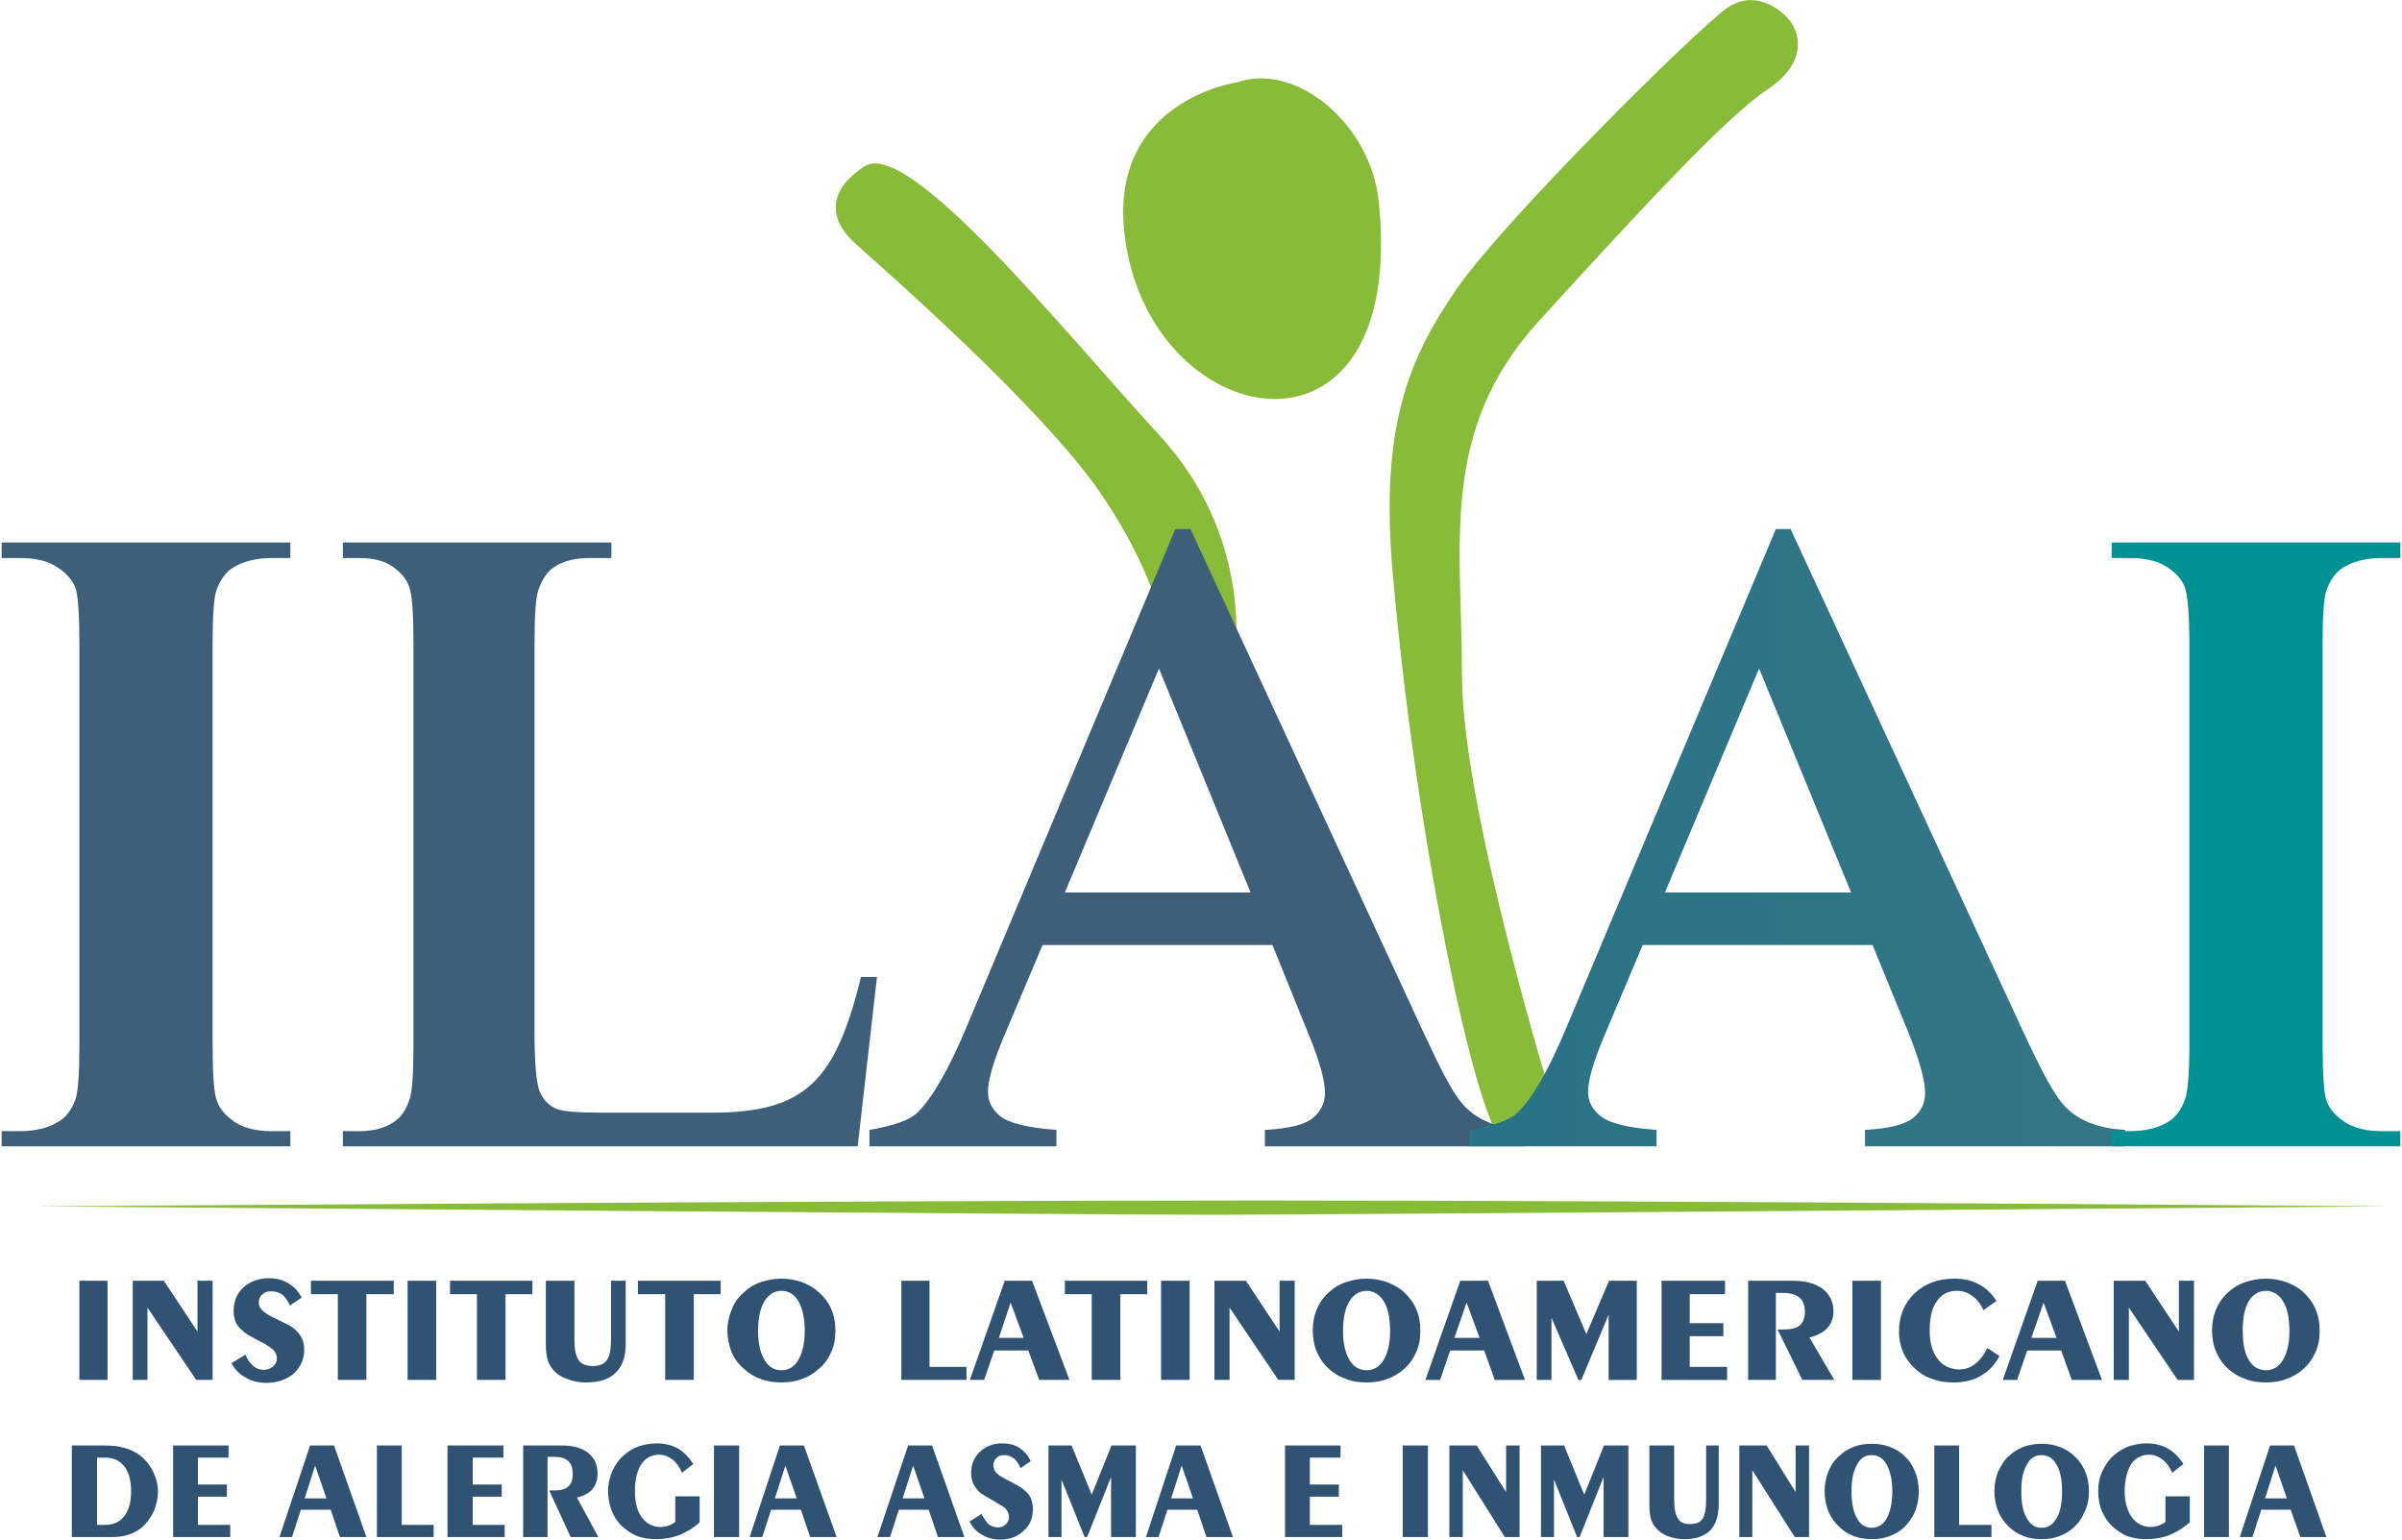
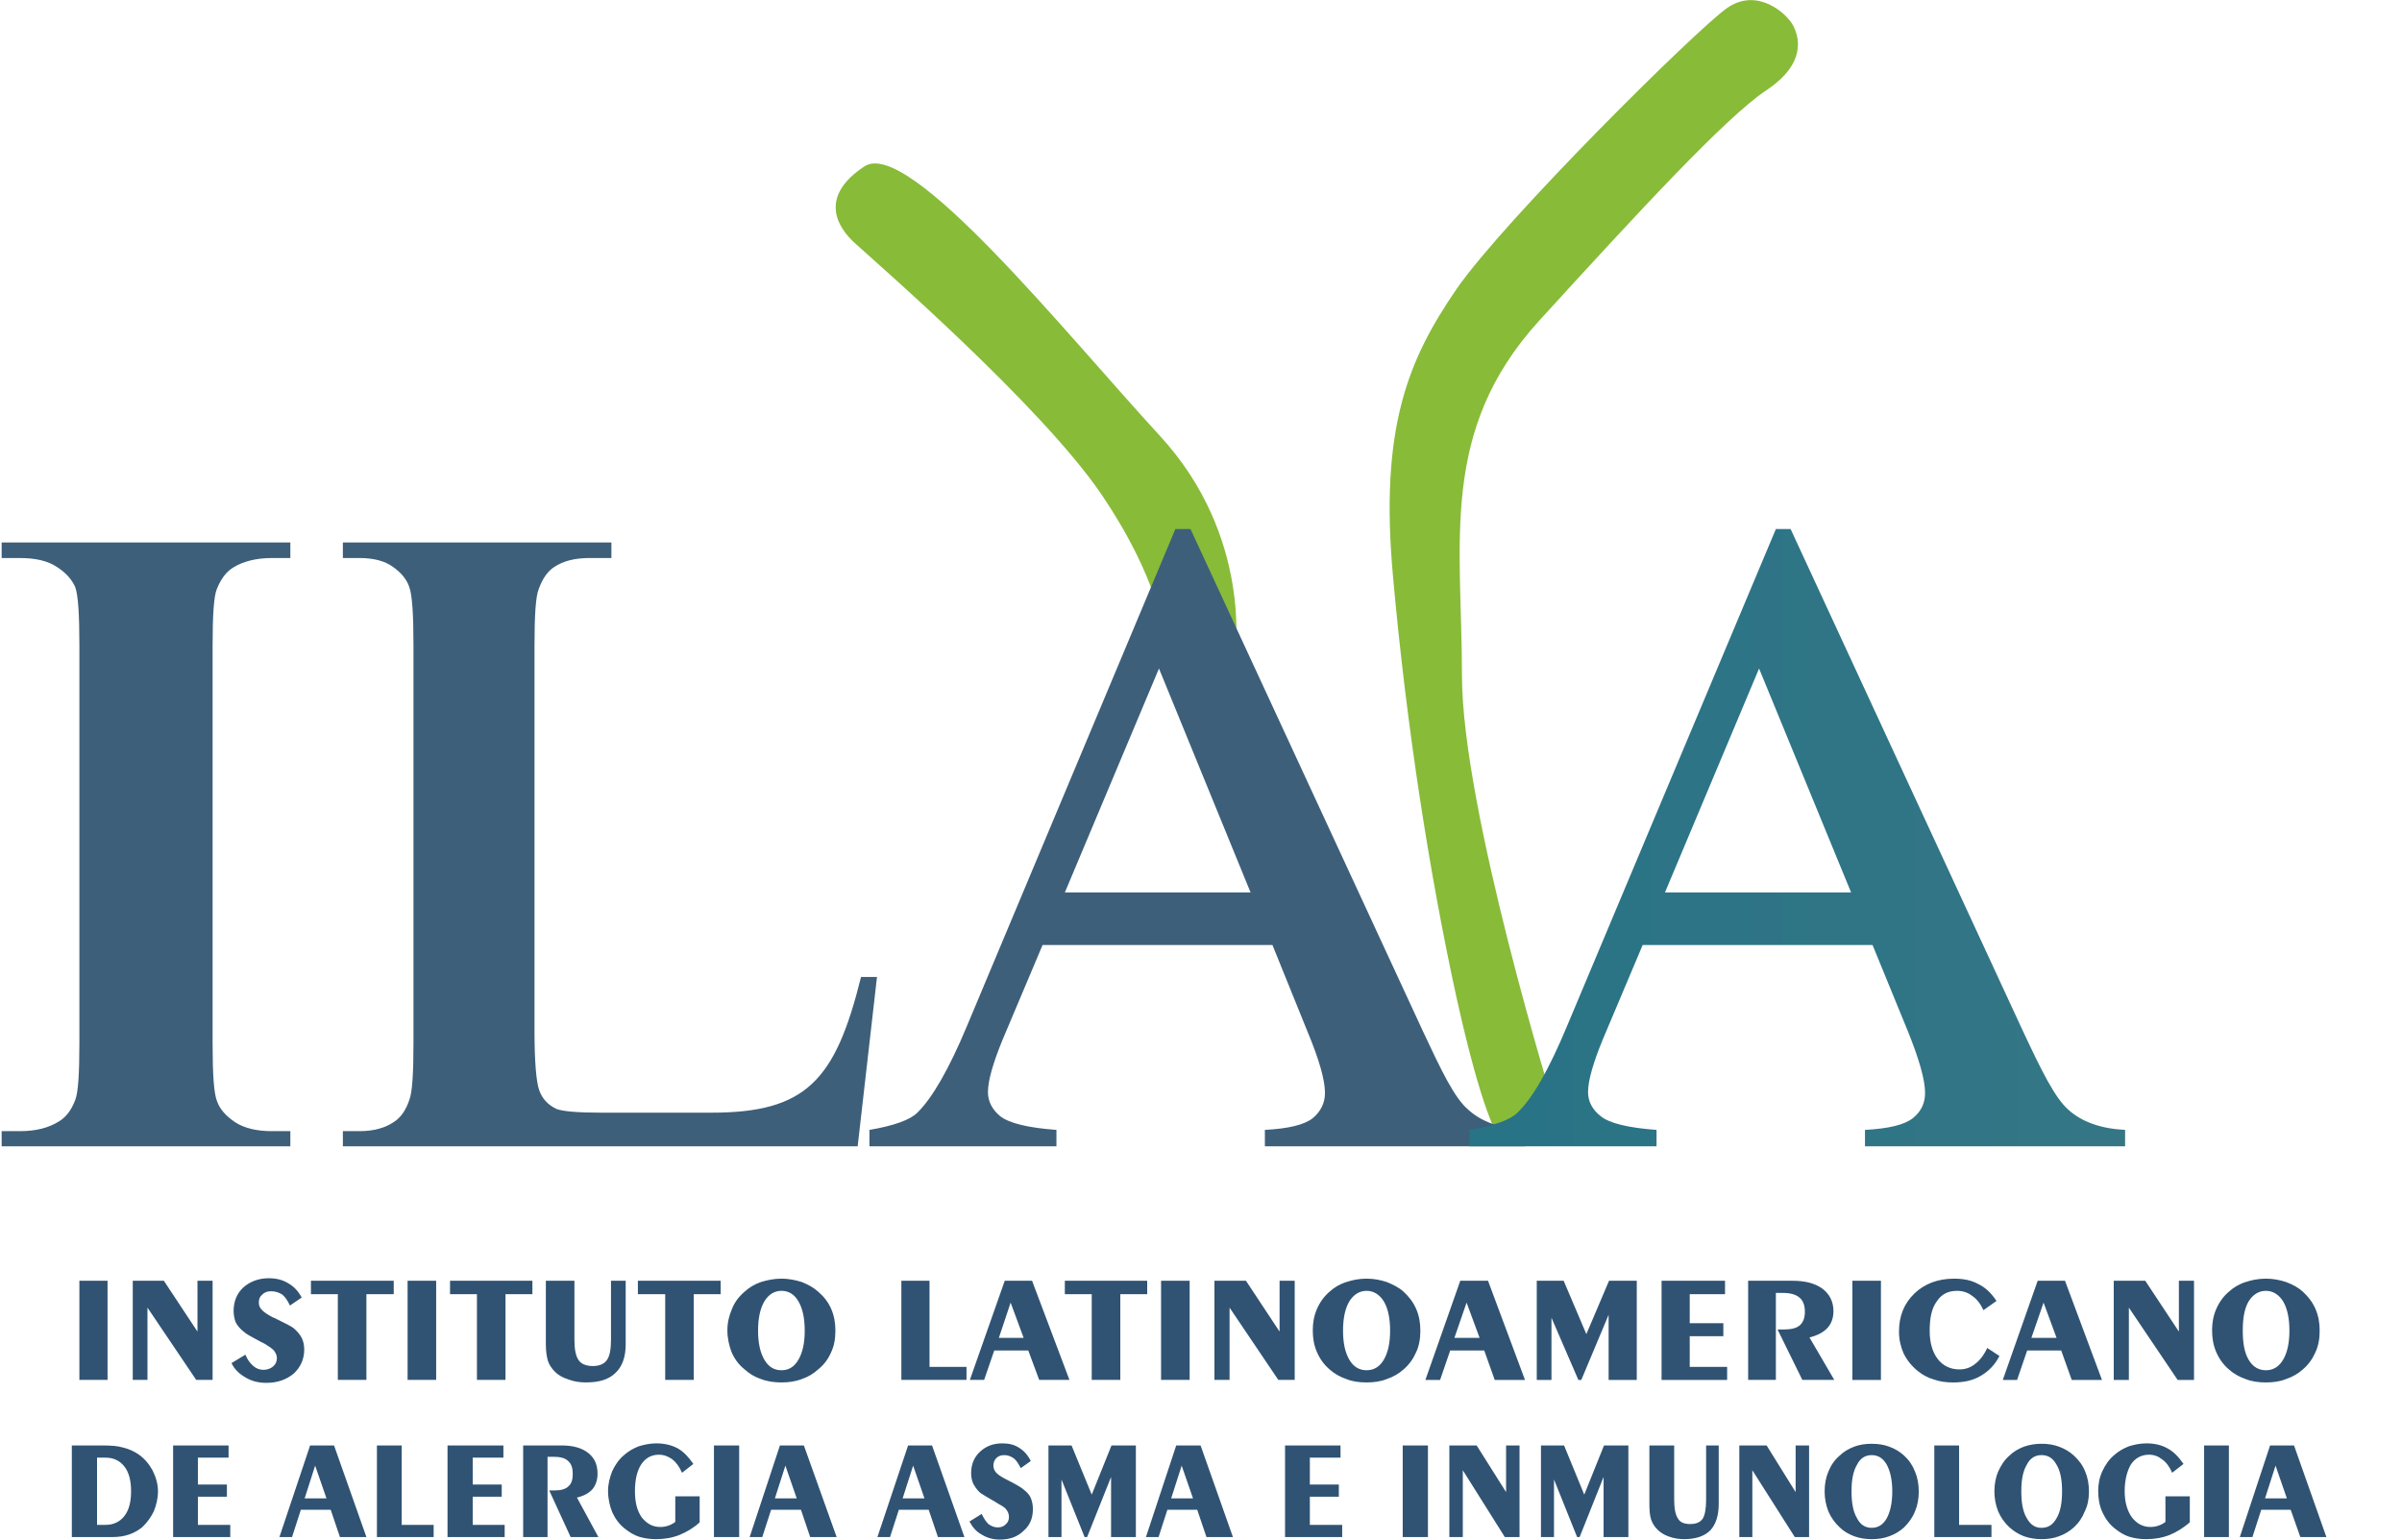
<svg xmlns="http://www.w3.org/2000/svg" xml:space="preserve" width="156px" height="100px" version="1.1" style="shape-rendering:geometricPrecision; text-rendering:geometricPrecision; image-rendering:optimizeQuality; fill-rule:evenodd; clip-rule:evenodd" viewBox="0 0 57.08 36.64">
  <defs>
    <style type="text/css">
   
    .fil0 {fill:#88BB38}
    .fil3 {fill:#009192;fill-rule:nonzero}
    .fil4 {fill:#305373;fill-rule:nonzero}
    .fil1 {fill:#3D5F7A;fill-rule:nonzero}
    .fil2 {fill:url(#id0);fill-rule:nonzero}
   
  </style>
    <linearGradient id="id0" gradientUnits="userSpaceOnUse" x1="34.93" y1="27.28" x2="49.81" y2="27.28">
      <stop offset="0" style="stop-opacity:1; stop-color:#287386" />
      <stop offset="1" style="stop-opacity:1; stop-color:#347686" />
    </linearGradient>
  </defs>
  <g id="Capa_x0020_1">
    <path class="fil0" d="M36.95 26.36c0,0 -2.2,-7.1 -2.2,-10.28 0,-3.18 -0.55,-5.82 1.83,-8.44 2.39,-2.62 4.44,-4.84 5.41,-5.49 0.98,-0.65 0.78,-1.29 0.63,-1.56 -0.15,-0.27 -0.84,-0.9 -1.56,-0.4 -0.72,0.5 -5.3,5.04 -6.44,6.69 -1.13,1.65 -1.84,3.27 -1.51,6.85 0.32,3.57 0.87,7.08 1.51,10.01 0.65,2.92 0.95,3.1 0.95,3.32 0,0.22 1.38,-0.7 1.38,-0.7z" />
    <path class="fil0" d="M29.35 15.59c0,0 0.43,-2.81 -1.79,-5.22 -2.22,-2.41 -5.98,-7.11 -7.03,-6.41 -1.06,0.7 -0.69,1.42 -0.2,1.85 0.48,0.44 4.39,3.83 5.83,5.94 1.43,2.11 1.48,3.36 1.48,3.36l1.71 0.48z" />
    <path class="fil1" d="M6.87 26.92l0 0.36 -6.87 0 0 -0.36 0.43 0c0.39,0 0.69,-0.08 0.93,-0.23 0.17,-0.1 0.3,-0.27 0.39,-0.51 0.07,-0.17 0.1,-0.62 0.1,-1.35l0 -9.47c0,-0.74 -0.03,-1.2 -0.1,-1.39 -0.08,-0.18 -0.22,-0.34 -0.44,-0.48 -0.21,-0.14 -0.5,-0.21 -0.88,-0.21l-0.43 0 0 -0.37 6.87 0 0 0.37 -0.44 0c-0.37,0 -0.68,0.08 -0.91,0.22 -0.17,0.1 -0.3,0.27 -0.4,0.52 -0.07,0.17 -0.1,0.61 -0.1,1.34l0 9.47c0,0.74 0.03,1.21 0.11,1.39 0.07,0.19 0.22,0.35 0.43,0.49 0.22,0.14 0.51,0.21 0.87,0.21l0.44 0z" />
    <path class="fil1" d="M20.83 23.25l-0.46 4.03 -12.25 0 0 -0.36 0.39 0c0.35,0 0.63,-0.08 0.84,-0.23 0.15,-0.1 0.27,-0.27 0.35,-0.51 0.07,-0.17 0.1,-0.62 0.1,-1.35l0 -9.47c0,-0.74 -0.03,-1.2 -0.1,-1.39 -0.06,-0.18 -0.19,-0.34 -0.39,-0.48 -0.19,-0.14 -0.46,-0.21 -0.8,-0.21l-0.39 0 0 -0.37 6.39 0 0 0.37 -0.52 0c-0.35,0 -0.63,0.07 -0.85,0.22 -0.15,0.1 -0.27,0.27 -0.36,0.52 -0.07,0.17 -0.1,0.61 -0.1,1.34l0 9.17c0,0.73 0.04,1.2 0.11,1.41 0.07,0.2 0.2,0.35 0.41,0.45 0.15,0.06 0.51,0.09 1.07,0.09l2.62 0c2.25,0 2.95,-0.76 3.56,-3.23l0.38 0z" />
    <path class="fil1" d="M30.24 22.49l-5.47 0 -0.95 2.25c-0.23,0.56 -0.35,0.98 -0.35,1.25 0,0.22 0.1,0.42 0.3,0.58 0.21,0.16 0.65,0.27 1.33,0.32l0 0.39 -4.45 0 0 -0.39c0.59,-0.1 0.97,-0.24 1.14,-0.41 0.35,-0.34 0.75,-1.03 1.18,-2.06l4.96 -11.83 0.36 0 5.53 11.95c0.44,0.94 0.75,1.59 1.08,1.87 0.32,0.29 0.77,0.45 1.35,0.48l0 0.39 -6.19 0 0 -0.39c0.56,-0.03 0.94,-0.12 1.14,-0.28 0.19,-0.16 0.29,-0.36 0.29,-0.6 0,-0.31 -0.14,-0.8 -0.42,-1.47l-0.83 -2.05zm-0.52 -1.25l-2.18 -5.33 -2.24 5.33 4.42 0z" />
    <path class="fil2" d="M44.52 22.49l-5.47 0 -0.95 2.25c-0.23,0.56 -0.35,0.98 -0.35,1.25 0,0.22 0.1,0.42 0.31,0.58 0.2,0.16 0.64,0.27 1.32,0.32l0 0.39 -4.45 0 0 -0.39c0.59,-0.1 0.97,-0.24 1.14,-0.41 0.36,-0.34 0.75,-1.03 1.18,-2.06l4.97 -11.83 0.35 0 5.53 11.95c0.44,0.94 0.76,1.59 1.08,1.87 0.32,0.29 0.77,0.45 1.35,0.48l0 0.39 -6.19 0 0 -0.39c0.56,-0.03 0.94,-0.12 1.14,-0.28 0.2,-0.16 0.29,-0.36 0.29,-0.6 0,-0.31 -0.14,-0.8 -0.41,-1.47l-0.84 -2.05zm-0.51 -1.25l-2.19 -5.33 -2.24 5.33 4.43 0z" />
-     <path class="fil3" d="M57.08 26.92l0 0.36 -6.87 0 0 -0.36 0.43 0c0.38,0 0.69,-0.08 0.93,-0.23 0.16,-0.1 0.29,-0.27 0.38,-0.51 0.07,-0.17 0.11,-0.62 0.11,-1.35l0 -9.47c0,-0.74 -0.04,-1.2 -0.11,-1.39 -0.07,-0.18 -0.21,-0.34 -0.43,-0.48 -0.21,-0.14 -0.51,-0.21 -0.88,-0.21l-0.43 0 0 -0.37 6.87 0 0 0.37 -0.44 0c-0.38,0 -0.68,0.08 -0.91,0.22 -0.17,0.1 -0.3,0.27 -0.4,0.52 -0.07,0.17 -0.1,0.61 -0.1,1.34l0 9.47c0,0.74 0.03,1.21 0.1,1.39 0.08,0.19 0.22,0.35 0.44,0.49 0.22,0.14 0.51,0.21 0.87,0.21l0.44 0z" />
-     <path class="fil0" d="M29.39 1.96c0,0 -2.98,0.43 -2.68,3.51 0.47,4.84 6.76,6.11 6.06,-0.67 -0.19,-1.84 -1.95,-3.33 -3.38,-2.84z" />
    <path class="fil4" d="M2.52 32.84l-0.67 0 0 -2.36 0.67 0 0 2.36zm0.6 0l0 -2.36 0.74 0 0.8 1.21 0 -1.21 0.36 0 0 2.36 -0.39 0 -1.16 -1.72 0 1.72 -0.35 0zm2.68 -0.6c0.05,0.12 0.11,0.2 0.19,0.27 0.07,0.06 0.15,0.09 0.24,0.09 0.09,0 0.17,-0.03 0.23,-0.08 0.06,-0.05 0.09,-0.12 0.09,-0.2 0,-0.07 -0.03,-0.12 -0.07,-0.18 -0.05,-0.05 -0.12,-0.1 -0.22,-0.16l-0.1 -0.05c-0.21,-0.11 -0.35,-0.19 -0.39,-0.23 -0.09,-0.07 -0.16,-0.15 -0.2,-0.23 -0.03,-0.08 -0.05,-0.17 -0.05,-0.27 0,-0.23 0.08,-0.42 0.23,-0.56 0.16,-0.14 0.36,-0.22 0.61,-0.22 0.18,0 0.33,0.04 0.46,0.12 0.14,0.08 0.24,0.19 0.32,0.34l-0.28 0.19c-0.05,-0.11 -0.11,-0.2 -0.18,-0.26 -0.08,-0.05 -0.16,-0.08 -0.27,-0.08 -0.08,0 -0.15,0.02 -0.21,0.08 -0.06,0.05 -0.08,0.11 -0.08,0.19 0,0.07 0.02,0.12 0.07,0.17 0.04,0.05 0.13,0.11 0.26,0.18l0.05 0.02c0.25,0.12 0.4,0.2 0.45,0.24 0.09,0.08 0.15,0.15 0.19,0.23 0.04,0.08 0.06,0.17 0.06,0.28 0,0.23 -0.09,0.42 -0.25,0.57 -0.17,0.14 -0.38,0.22 -0.65,0.22 -0.19,0 -0.35,-0.04 -0.5,-0.13 -0.14,-0.08 -0.26,-0.19 -0.33,-0.34l0.33 -0.2zm2.2 0.6l0 -2.04 -0.64 0 0 -0.32 1.97 0 0 0.32 -0.65 0 0 2.04 -0.68 0zm2.34 0l-0.68 0 0 -2.36 0.68 0 0 2.36zm0.97 0l0 -2.04 -0.64 0 0 -0.32 1.96 0 0 0.32 -0.64 0 0 2.04 -0.68 0zm1.64 -2.36l0.68 0 0 1.4c0,0.23 0.03,0.39 0.1,0.49 0.06,0.09 0.18,0.14 0.34,0.14 0.15,0 0.27,-0.05 0.33,-0.14 0.07,-0.09 0.1,-0.26 0.1,-0.49l0 -1.4 0.35 0 0 1.51c0,0.3 -0.08,0.53 -0.24,0.68 -0.16,0.16 -0.39,0.23 -0.71,0.23 -0.14,0 -0.28,-0.02 -0.41,-0.07 -0.13,-0.04 -0.24,-0.1 -0.32,-0.18 -0.08,-0.08 -0.14,-0.17 -0.17,-0.26 -0.03,-0.1 -0.05,-0.23 -0.05,-0.4l0 -1.51zm2.84 2.36l0 -2.04 -0.65 0 0 -0.32 1.97 0 0 0.32 -0.64 0 0 2.04 -0.68 0zm2.21 -1.17c0,0.29 0.05,0.52 0.15,0.69 0.1,0.17 0.23,0.25 0.41,0.25 0.17,0 0.3,-0.08 0.4,-0.25 0.1,-0.17 0.15,-0.4 0.15,-0.69 0,-0.3 -0.05,-0.53 -0.15,-0.7 -0.09,-0.16 -0.23,-0.25 -0.4,-0.25 -0.18,0 -0.31,0.09 -0.41,0.25 -0.1,0.17 -0.15,0.4 -0.15,0.7zm0.56 -1.24c0.16,0 0.32,0.03 0.48,0.08 0.15,0.06 0.28,0.13 0.39,0.23 0.14,0.12 0.24,0.25 0.31,0.41 0.07,0.16 0.1,0.33 0.1,0.52 0,0.19 -0.03,0.36 -0.1,0.51 -0.07,0.16 -0.17,0.3 -0.31,0.41 -0.11,0.1 -0.24,0.18 -0.39,0.23 -0.16,0.06 -0.32,0.08 -0.48,0.08 -0.17,0 -0.33,-0.02 -0.49,-0.08 -0.15,-0.05 -0.28,-0.13 -0.39,-0.23 -0.14,-0.11 -0.24,-0.25 -0.31,-0.41 -0.06,-0.16 -0.1,-0.33 -0.1,-0.52 0,-0.18 0.04,-0.35 0.11,-0.51 0.06,-0.16 0.17,-0.3 0.3,-0.41 0.11,-0.1 0.24,-0.18 0.39,-0.23 0.16,-0.05 0.32,-0.08 0.49,-0.08zm2.85 2.41l0 -2.36 0.67 0 0 2.05 0.88 0 0 0.31 -1.55 0zm2.32 -1l0.59 0 -0.31 -0.84 -0.28 0.84zm-0.69 1l0.83 -2.36 0.65 0 0.89 2.36 -0.72 0 -0.26 -0.7 -0.81 0 -0.24 0.7 -0.34 0zm2.9 0l0 -2.04 -0.64 0 0 -0.32 1.96 0 0 0.32 -0.64 0 0 2.04 -0.68 0zm2.33 0l-0.68 0 0 -2.36 0.68 0 0 2.36zm0.59 0l0 -2.36 0.75 0 0.8 1.21 0 -1.21 0.36 0 0 2.36 -0.39 0 -1.16 -1.72 0 1.72 -0.36 0zm3.06 -1.17c0,0.29 0.05,0.52 0.15,0.69 0.1,0.17 0.24,0.25 0.41,0.25 0.17,0 0.31,-0.08 0.41,-0.25 0.1,-0.17 0.15,-0.4 0.15,-0.69 0,-0.3 -0.05,-0.53 -0.15,-0.7 -0.1,-0.16 -0.24,-0.25 -0.41,-0.25 -0.17,0 -0.31,0.09 -0.41,0.25 -0.1,0.17 -0.15,0.4 -0.15,0.7zm0.56 -1.24c0.17,0 0.33,0.03 0.48,0.08 0.15,0.06 0.29,0.13 0.4,0.23 0.13,0.12 0.23,0.25 0.3,0.41 0.07,0.16 0.1,0.33 0.1,0.52 0,0.19 -0.03,0.36 -0.1,0.51 -0.07,0.16 -0.17,0.3 -0.3,0.41 -0.11,0.1 -0.25,0.18 -0.4,0.23 -0.15,0.06 -0.31,0.08 -0.48,0.08 -0.17,0 -0.33,-0.02 -0.48,-0.08 -0.15,-0.05 -0.29,-0.13 -0.4,-0.23 -0.13,-0.11 -0.23,-0.25 -0.3,-0.41 -0.07,-0.16 -0.1,-0.33 -0.1,-0.52 0,-0.18 0.03,-0.35 0.1,-0.51 0.07,-0.16 0.17,-0.3 0.3,-0.41 0.11,-0.1 0.24,-0.18 0.4,-0.23 0.15,-0.05 0.31,-0.08 0.48,-0.08zm2.09 1.41l0.6 0 -0.31 -0.84 -0.29 0.84zm-0.69 1l0.83 -2.36 0.66 0 0.88 2.36 -0.72 0 -0.25 -0.7 -0.81 0 -0.24 0.7 -0.35 0zm2.65 0l0 -2.36 0.64 0 0.54 1.27 0.54 -1.27 0.66 0 0 2.36 -0.67 0 0 -1.55 -0.65 1.55 -0.07 0 -0.64 -1.48 0 1.48 -0.35 0zm2.97 0l0 -2.36 1.51 0 0 0.32 -0.84 0 0 0.69 0.8 0 0 0.31 -0.8 0 0 0.73 0.89 0 0 0.31 -1.56 0zm2.06 0l0 -2.36 1.05 0c0.31,0 0.54,0.06 0.72,0.19 0.17,0.13 0.26,0.31 0.26,0.53 0,0.17 -0.05,0.3 -0.14,0.4 -0.1,0.11 -0.24,0.18 -0.43,0.23l0.59 1.01 -0.76 0 -0.59 -1.2 0.15 0c0.17,0 0.3,-0.03 0.38,-0.1 0.08,-0.07 0.12,-0.18 0.12,-0.32 0,-0.15 -0.04,-0.27 -0.13,-0.34 -0.08,-0.07 -0.21,-0.11 -0.39,-0.11l-0.17 0 0 2.07 -0.66 0zm3.16 0l-0.68 0 0 -2.36 0.68 0 0 2.36zm2.82 -0.57c-0.1,0.2 -0.25,0.36 -0.44,0.47 -0.18,0.11 -0.4,0.16 -0.66,0.16 -0.17,0 -0.32,-0.02 -0.46,-0.07 -0.14,-0.04 -0.27,-0.11 -0.38,-0.2 -0.15,-0.12 -0.26,-0.26 -0.34,-0.42 -0.07,-0.16 -0.11,-0.33 -0.11,-0.52 0,-0.37 0.12,-0.67 0.37,-0.91 0.24,-0.23 0.56,-0.35 0.94,-0.35 0.23,0 0.42,0.04 0.58,0.13 0.17,0.08 0.31,0.22 0.43,0.4l-0.31 0.22c-0.07,-0.15 -0.16,-0.27 -0.27,-0.34 -0.1,-0.08 -0.22,-0.12 -0.36,-0.12 -0.21,0 -0.37,0.08 -0.48,0.25 -0.12,0.16 -0.17,0.39 -0.17,0.7 0,0.27 0.06,0.5 0.19,0.67 0.13,0.17 0.31,0.25 0.52,0.25 0.13,0 0.26,-0.04 0.37,-0.13 0.11,-0.08 0.21,-0.21 0.29,-0.38l0.29 0.19zm0.76 -0.43l0.6 0 -0.31 -0.84 -0.29 0.84zm-0.68 1l0.83 -2.36 0.65 0 0.88 2.36 -0.72 0 -0.25 -0.7 -0.81 0 -0.24 0.7 -0.34 0zm2.64 0l0 -2.36 0.75 0 0.8 1.21 0 -1.21 0.36 0 0 2.36 -0.39 0 -1.16 -1.72 0 1.72 -0.36 0zm3.07 -1.17c0,0.29 0.04,0.52 0.14,0.69 0.1,0.17 0.24,0.25 0.41,0.25 0.17,0 0.31,-0.08 0.41,-0.25 0.1,-0.17 0.15,-0.4 0.15,-0.69 0,-0.3 -0.05,-0.53 -0.15,-0.7 -0.1,-0.16 -0.24,-0.25 -0.41,-0.25 -0.17,0 -0.31,0.09 -0.41,0.25 -0.1,0.17 -0.14,0.4 -0.14,0.7zm0.55 -1.24c0.17,0 0.33,0.03 0.48,0.08 0.16,0.06 0.29,0.13 0.4,0.23 0.13,0.12 0.23,0.25 0.3,0.41 0.07,0.16 0.1,0.33 0.1,0.52 0,0.19 -0.03,0.36 -0.1,0.51 -0.07,0.16 -0.17,0.3 -0.3,0.41 -0.11,0.1 -0.25,0.18 -0.4,0.23 -0.15,0.06 -0.31,0.08 -0.48,0.08 -0.17,0 -0.33,-0.02 -0.48,-0.08 -0.15,-0.05 -0.29,-0.13 -0.4,-0.23 -0.13,-0.11 -0.23,-0.25 -0.3,-0.41 -0.07,-0.16 -0.1,-0.33 -0.1,-0.52 0,-0.18 0.03,-0.35 0.1,-0.51 0.07,-0.16 0.17,-0.3 0.3,-0.41 0.11,-0.1 0.24,-0.18 0.4,-0.23 0.15,-0.05 0.31,-0.08 0.48,-0.08z" />
    <path class="fil4" d="M2.27 34.69l0 1.6 0.2 0c0.19,0 0.34,-0.07 0.45,-0.21 0.11,-0.14 0.16,-0.34 0.16,-0.59 0,-0.25 -0.05,-0.45 -0.16,-0.59 -0.11,-0.14 -0.26,-0.21 -0.45,-0.21l-0.2 0zm-0.6 1.89l0 -2.18 0.72 0c0.21,0 0.37,0.01 0.5,0.05 0.13,0.03 0.24,0.08 0.35,0.15 0.15,0.1 0.26,0.23 0.35,0.39 0.08,0.16 0.13,0.33 0.13,0.5 0,0.17 -0.04,0.33 -0.1,0.48 -0.07,0.14 -0.16,0.27 -0.28,0.38 -0.09,0.07 -0.19,0.13 -0.31,0.17 -0.12,0.04 -0.25,0.06 -0.39,0.06l-0.97 0zm2.41 0l0 -2.18 1.32 0 0 0.29 -0.73 0 0 0.64 0.69 0 0 0.29 -0.69 0 0 0.67 0.77 0 0 0.29 -1.36 0zm3.13 -0.92l0.52 0 -0.27 -0.78 -0.25 0.78zm-0.6 0.92l0.73 -2.18 0.57 0 0.77 2.18 -0.63 0 -0.22 -0.65 -0.71 0 -0.21 0.65 -0.3 0zm2.32 0l0 -2.18 0.59 0 0 1.89 0.76 0 0 0.29 -1.35 0zm1.68 0l0 -2.18 1.33 0 0 0.29 -0.73 0 0 0.64 0.69 0 0 0.29 -0.69 0 0 0.67 0.76 0 0 0.29 -1.36 0zm1.8 0l0 -2.18 0.92 0c0.27,0 0.48,0.06 0.63,0.18 0.15,0.12 0.22,0.28 0.22,0.49 0,0.15 -0.04,0.27 -0.12,0.37 -0.08,0.09 -0.2,0.16 -0.37,0.2l0.51 0.94 -0.66 0 -0.51 -1.11 0.13 0c0.15,0 0.26,-0.03 0.33,-0.1 0.07,-0.06 0.1,-0.16 0.1,-0.29 0,-0.14 -0.03,-0.24 -0.11,-0.31 -0.07,-0.07 -0.19,-0.1 -0.34,-0.1l-0.15 0 0 1.91 -0.58 0zm4.2 -0.35c-0.14,0.13 -0.31,0.23 -0.48,0.3 -0.18,0.07 -0.36,0.1 -0.56,0.1 -0.15,0 -0.28,-0.02 -0.41,-0.06 -0.12,-0.04 -0.23,-0.11 -0.33,-0.19 -0.14,-0.11 -0.23,-0.24 -0.3,-0.39 -0.06,-0.15 -0.1,-0.32 -0.1,-0.51 0,-0.16 0.04,-0.32 0.1,-0.47 0.07,-0.15 0.16,-0.28 0.28,-0.38 0.1,-0.09 0.22,-0.16 0.35,-0.21 0.13,-0.04 0.27,-0.07 0.42,-0.07 0.19,0 0.36,0.04 0.51,0.12 0.14,0.08 0.26,0.21 0.37,0.37l-0.27 0.21c-0.06,-0.14 -0.14,-0.25 -0.23,-0.32 -0.1,-0.07 -0.2,-0.11 -0.32,-0.11 -0.18,0 -0.32,0.08 -0.42,0.23 -0.1,0.15 -0.15,0.37 -0.15,0.64 0,0.26 0.05,0.46 0.16,0.62 0.12,0.15 0.26,0.23 0.44,0.23 0.07,0 0.13,-0.01 0.19,-0.03 0.06,-0.02 0.12,-0.05 0.17,-0.09l0 -0.61 0.58 0 0 0.62zm0.94 0.35l-0.6 0 0 -2.18 0.6 0 0 2.18zm0.85 -0.92l0.52 0 -0.27 -0.78 -0.25 0.78zm-0.6 0.92l0.72 -2.18 0.57 0 0.78 2.18 -0.63 0 -0.22 -0.65 -0.71 0 -0.21 0.65 -0.3 0zm3.64 -0.92l0.52 0 -0.27 -0.78 -0.25 0.78zm-0.6 0.92l0.73 -2.18 0.57 0 0.77 2.18 -0.63 0 -0.22 -0.65 -0.71 0 -0.21 0.65 -0.3 0zm2.48 -0.55c0.05,0.1 0.1,0.18 0.16,0.24 0.07,0.05 0.14,0.08 0.22,0.08 0.08,0 0.14,-0.02 0.19,-0.07 0.06,-0.05 0.08,-0.11 0.08,-0.18 0,-0.06 -0.02,-0.12 -0.06,-0.17 -0.03,-0.05 -0.1,-0.09 -0.19,-0.14l-0.08 -0.05c-0.19,-0.11 -0.31,-0.18 -0.35,-0.21 -0.08,-0.07 -0.13,-0.15 -0.17,-0.22 -0.03,-0.07 -0.05,-0.15 -0.05,-0.25 0,-0.21 0.07,-0.38 0.21,-0.51 0.14,-0.13 0.31,-0.2 0.53,-0.2 0.16,0 0.29,0.03 0.41,0.11 0.11,0.07 0.2,0.17 0.27,0.31l-0.24 0.17c-0.05,-0.1 -0.1,-0.18 -0.16,-0.23 -0.07,-0.05 -0.14,-0.08 -0.23,-0.08 -0.08,0 -0.14,0.02 -0.19,0.07 -0.05,0.05 -0.07,0.11 -0.07,0.18 0,0.06 0.02,0.11 0.06,0.16 0.04,0.05 0.12,0.1 0.23,0.16l0.04 0.02c0.22,0.11 0.35,0.19 0.39,0.23 0.08,0.06 0.14,0.13 0.17,0.2 0.03,0.08 0.05,0.16 0.05,0.26 0,0.22 -0.07,0.39 -0.22,0.52 -0.14,0.14 -0.33,0.21 -0.56,0.21 -0.17,0 -0.31,-0.04 -0.44,-0.12 -0.13,-0.07 -0.22,-0.18 -0.29,-0.31l0.29 -0.18zm1.59 0.55l0 -2.18 0.55 0 0.48 1.17 0.47 -1.17 0.58 0 0 2.18 -0.59 0 0 -1.43 -0.57 1.43 -0.06 0 -0.55 -1.37 0 1.37 -0.31 0zm2.92 -0.92l0.52 0 -0.27 -0.78 -0.25 0.78zm-0.6 0.92l0.72 -2.18 0.58 0 0.77 2.18 -0.63 0 -0.22 -0.65 -0.71 0 -0.21 0.65 -0.3 0zm3.31 0l0 -2.18 1.32 0 0 0.29 -0.73 0 0 0.64 0.69 0 0 0.29 -0.69 0 0 0.67 0.77 0 0 0.29 -1.36 0zm3.4 0l-0.6 0 0 -2.18 0.6 0 0 2.18zm0.51 0l0 -2.18 0.65 0 0.7 1.11 0 -1.11 0.32 0 0 2.18 -0.35 0 -1 -1.59 0 1.59 -0.32 0zm2.18 0l0 -2.18 0.55 0 0.48 1.17 0.47 -1.17 0.58 0 0 2.18 -0.59 0 0 -1.43 -0.57 1.43 -0.06 0 -0.55 -1.37 0 1.37 -0.31 0zm2.58 -2.18l0.59 0 0 1.29c0,0.21 0.03,0.36 0.09,0.45 0.05,0.09 0.15,0.13 0.29,0.13 0.14,0 0.24,-0.04 0.3,-0.13 0.05,-0.08 0.08,-0.23 0.08,-0.45l0 -1.29 0.3 0 0 1.39c0,0.28 -0.07,0.49 -0.2,0.63 -0.14,0.14 -0.35,0.21 -0.62,0.21 -0.13,0 -0.25,-0.02 -0.36,-0.06 -0.12,-0.04 -0.21,-0.1 -0.28,-0.17 -0.07,-0.07 -0.12,-0.15 -0.15,-0.24 -0.03,-0.09 -0.04,-0.22 -0.04,-0.37l0 -1.39zm2.14 2.18l0 -2.18 0.65 0 0.69 1.11 0 -1.11 0.32 0 0 2.18 -0.34 0 -1.01 -1.59 0 1.59 -0.31 0zm2.67 -1.09c0,0.28 0.04,0.49 0.13,0.64 0.08,0.16 0.2,0.23 0.35,0.23 0.15,0 0.27,-0.07 0.36,-0.23 0.08,-0.15 0.13,-0.36 0.13,-0.64 0,-0.27 -0.05,-0.48 -0.13,-0.63 -0.09,-0.16 -0.21,-0.23 -0.36,-0.23 -0.15,0 -0.27,0.07 -0.35,0.23 -0.09,0.15 -0.13,0.36 -0.13,0.63zm0.48 -1.13c0.15,0 0.29,0.02 0.42,0.07 0.14,0.05 0.25,0.12 0.35,0.21 0.12,0.11 0.2,0.23 0.26,0.38 0.06,0.14 0.09,0.3 0.09,0.48 0,0.17 -0.03,0.33 -0.09,0.47 -0.06,0.15 -0.15,0.27 -0.26,0.38 -0.1,0.09 -0.21,0.16 -0.35,0.21 -0.13,0.05 -0.27,0.07 -0.42,0.07 -0.14,0 -0.28,-0.02 -0.42,-0.07 -0.13,-0.05 -0.25,-0.12 -0.34,-0.21 -0.12,-0.11 -0.21,-0.24 -0.27,-0.38 -0.06,-0.15 -0.09,-0.31 -0.09,-0.48 0,-0.17 0.03,-0.33 0.09,-0.47 0.06,-0.15 0.15,-0.28 0.27,-0.38 0.09,-0.09 0.21,-0.16 0.34,-0.21 0.13,-0.05 0.27,-0.07 0.42,-0.07zm1.49 2.22l0 -2.18 0.59 0 0 1.89 0.77 0 0 0.29 -1.36 0zm2.07 -1.09c0,0.28 0.04,0.49 0.13,0.64 0.09,0.16 0.2,0.23 0.35,0.23 0.16,0 0.27,-0.07 0.36,-0.23 0.09,-0.15 0.13,-0.36 0.13,-0.64 0,-0.27 -0.04,-0.48 -0.13,-0.63 -0.09,-0.16 -0.2,-0.23 -0.36,-0.23 -0.15,0 -0.27,0.07 -0.35,0.23 -0.09,0.15 -0.13,0.36 -0.13,0.63zm0.48 -1.13c0.15,0 0.29,0.02 0.42,0.07 0.14,0.05 0.25,0.12 0.35,0.21 0.12,0.11 0.21,0.23 0.27,0.38 0.06,0.14 0.09,0.3 0.09,0.48 0,0.17 -0.03,0.33 -0.1,0.47 -0.06,0.15 -0.14,0.27 -0.26,0.38 -0.1,0.09 -0.21,0.16 -0.35,0.21 -0.13,0.05 -0.27,0.07 -0.42,0.07 -0.14,0 -0.28,-0.02 -0.42,-0.07 -0.13,-0.05 -0.24,-0.12 -0.34,-0.21 -0.12,-0.11 -0.21,-0.24 -0.27,-0.38 -0.06,-0.15 -0.09,-0.31 -0.09,-0.48 0,-0.17 0.03,-0.33 0.09,-0.47 0.07,-0.15 0.15,-0.28 0.27,-0.38 0.09,-0.09 0.21,-0.16 0.34,-0.21 0.14,-0.05 0.28,-0.07 0.42,-0.07zm3.53 1.87c-0.15,0.13 -0.31,0.23 -0.48,0.3 -0.18,0.07 -0.36,0.1 -0.56,0.1 -0.15,0 -0.28,-0.02 -0.41,-0.06 -0.12,-0.04 -0.23,-0.11 -0.33,-0.19 -0.14,-0.11 -0.23,-0.24 -0.3,-0.39 -0.07,-0.15 -0.1,-0.32 -0.1,-0.51 0,-0.16 0.03,-0.32 0.1,-0.47 0.07,-0.15 0.16,-0.28 0.28,-0.38 0.1,-0.09 0.22,-0.16 0.35,-0.21 0.13,-0.04 0.27,-0.07 0.42,-0.07 0.19,0 0.36,0.04 0.5,0.12 0.15,0.08 0.27,0.21 0.38,0.37l-0.27 0.21c-0.06,-0.14 -0.14,-0.25 -0.24,-0.32 -0.09,-0.07 -0.19,-0.11 -0.31,-0.11 -0.18,0 -0.33,0.08 -0.43,0.23 -0.09,0.15 -0.15,0.37 -0.15,0.64 0,0.26 0.06,0.46 0.17,0.62 0.12,0.15 0.26,0.23 0.44,0.23 0.07,0 0.13,-0.01 0.19,-0.03 0.06,-0.02 0.12,-0.05 0.17,-0.09l0 -0.61 0.58 0 0 0.62zm0.93 0.35l-0.59 0 0 -2.18 0.59 0 0 2.18zm0.86 -0.92l0.52 0 -0.27 -0.78 -0.25 0.78zm-0.6 0.92l0.72 -2.18 0.57 0 0.77 2.18 -0.62 0 -0.23 -0.65 -0.7 0 -0.21 0.65 -0.3 0z" />
-     <path class="fil0" d="M0.82 28.71c0,0 19.26,-0.14 29.11,-0.14 9.84,0 26.86,0.14 26.86,0.14 0,0 -25.02,0.2 -28.03,0.2 -3,0 -27.94,-0.2 -27.94,-0.2z" />
  </g>
</svg>